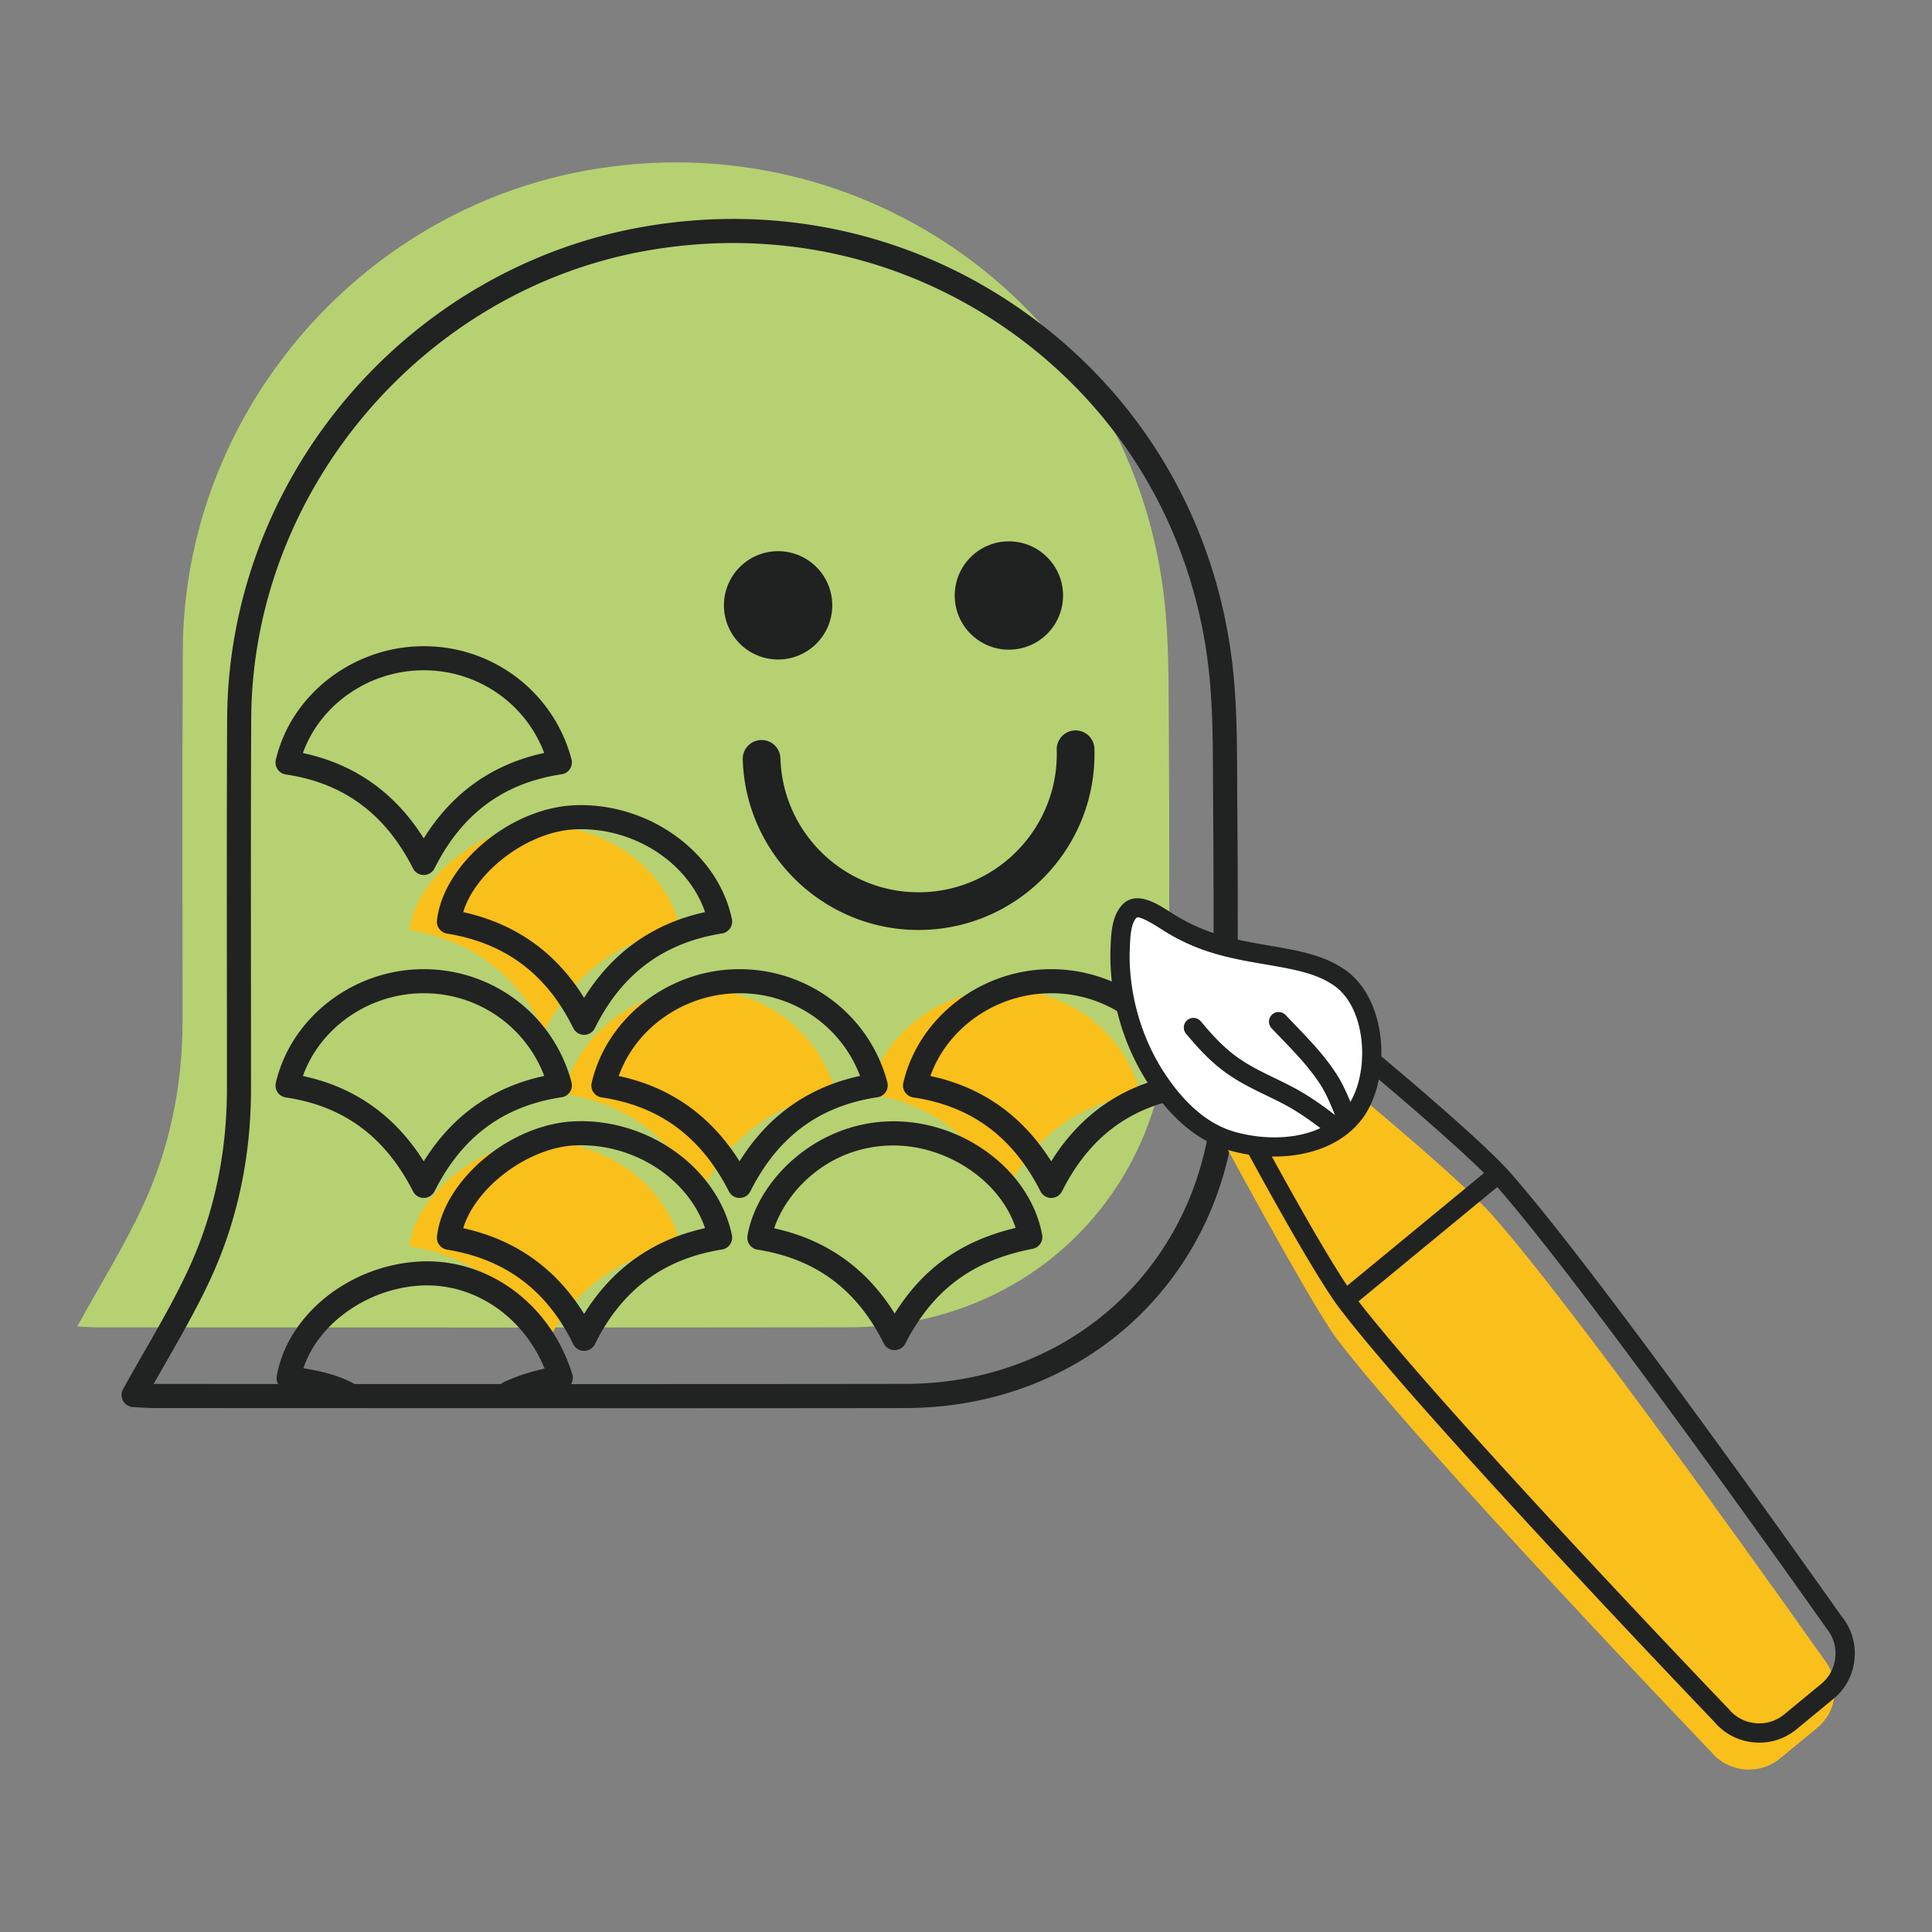
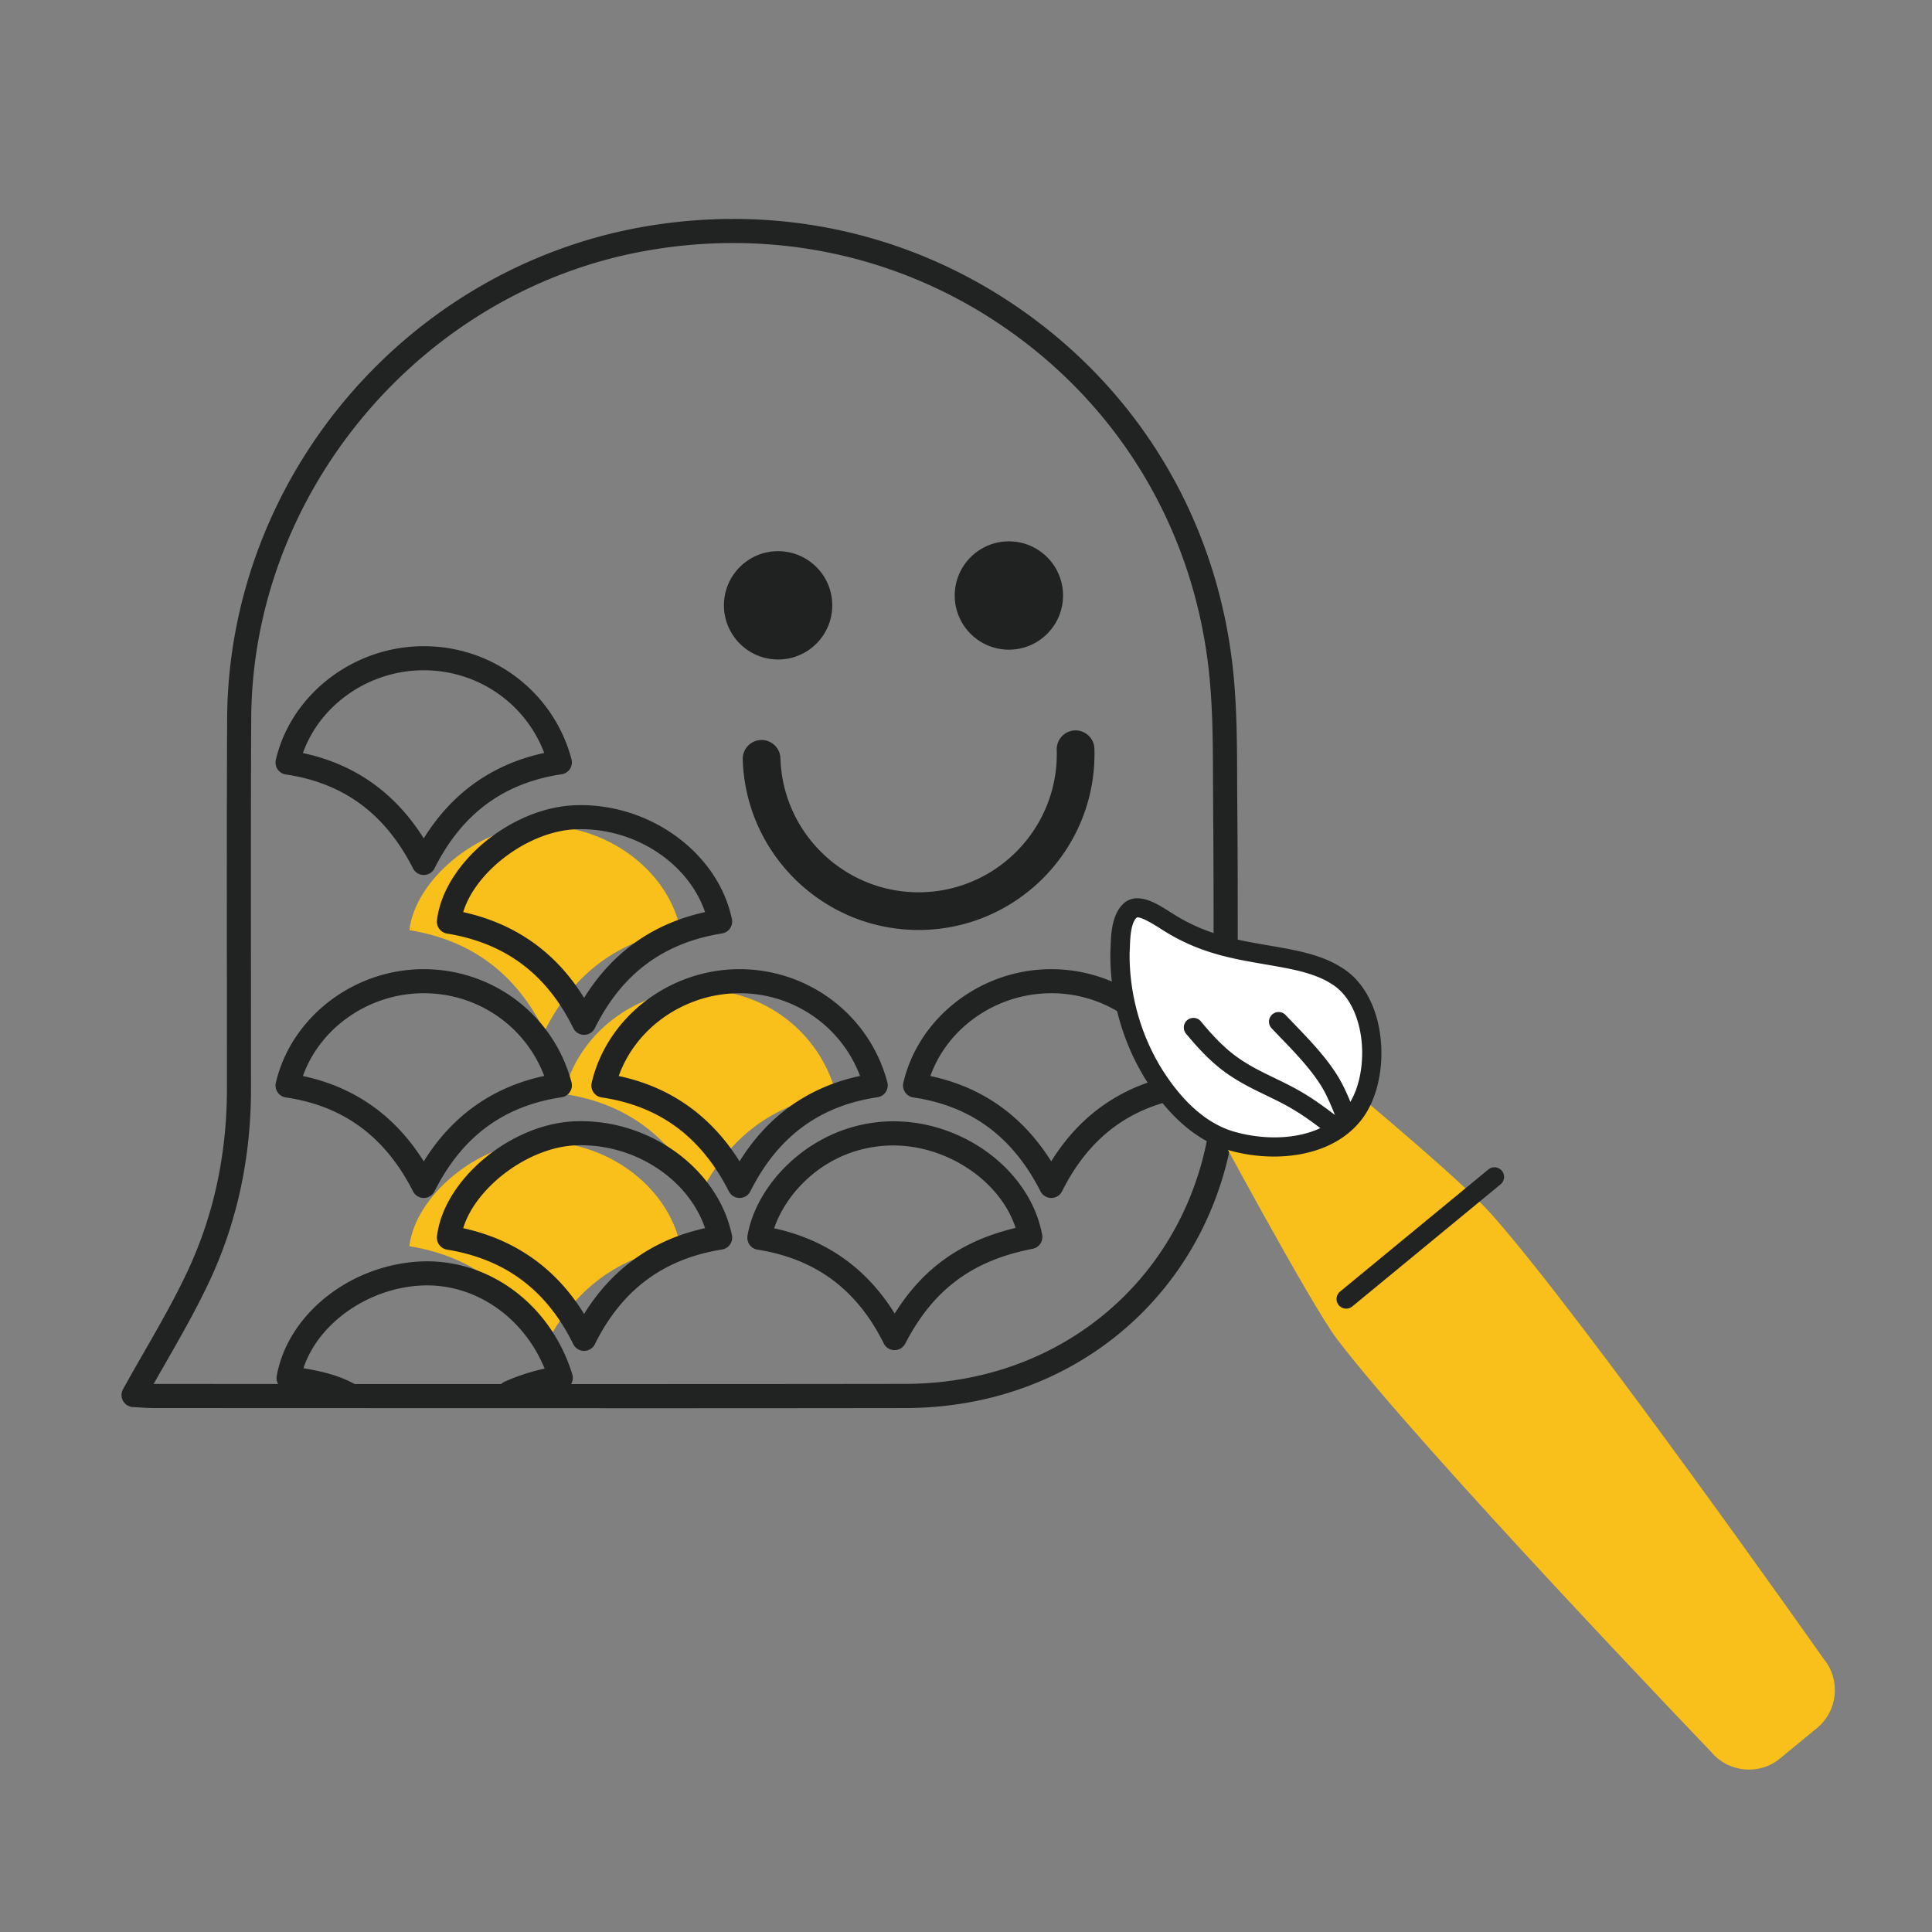
<svg xmlns="http://www.w3.org/2000/svg" viewBox="0 0 800 800" style="enable-background:new 0 0 800 800" xml:space="preserve">
  <rect x="0" y="0" width="800" height="800" fill="#808080" stroke="none" />
-   <path style="fill:#b6d172" d="M31.965 549.242c2.52.127 5.56.393 8.599.393 103.657.025 207.302.127 310.959-.025 75.378-.101 132.329-57.141 132.532-132.443.101-37.372.253-74.745-.063-112.117-.177-20.048.279-40.285-2.267-60.092-14.88-116.107-122.717-194.829-238.089-174.515-95.653 16.831-167.447 101.618-167.941 198.64-.253 51.126-.076 102.239-.089 153.365 0 26.785-5.192 52.646-16.413 76.847-7.903 17.046-17.945 33.105-27.216 49.948l-.012-.001z" />
  <path style="fill:#212222" d="M250.247 583.094c-36.802 0-73.428-.013-109.483-.025-25.62 0-51.24-.025-76.86-.025-2.267 0-4.508-.139-6.471-.266-.823-.051-1.608-.101-2.356-.139a5.01 5.01 0 0 1-4.116-2.546 4.98 4.98 0 0 1-.013-4.838c2.887-5.256 5.889-10.486 8.802-15.552 6.636-11.575 12.905-22.517 18.262-34.08 10.575-22.808 15.944-47.96 15.957-74.745 0-16.274 0-32.547-.025-48.821-.025-34.27-.063-69.704.114-104.569.241-48.074 17.806-95.16 49.467-132.583 31.635-37.398 75.175-62.6 122.603-70.945 57.395-10.106 114.561 3.153 160.976 37.322 46.136 33.953 75.581 84.205 82.926 141.486 2.14 16.692 2.191 33.776 2.254 50.303 0 3.47.025 6.927.051 10.385.291 33.117.19 66.779.101 99.326l-.038 12.842c-.203 78.24-59.32 137.319-137.509 137.42-41.362.063-83.103.076-124.617.076l-.025-.026zm-186.659-10.03h.317c25.62 0 51.24.013 76.86.025 76.72.025 156.062.063 234.087-.051 72.529-.101 127.365-54.9 127.542-127.466l.038-12.842c.089-32.522.177-66.158-.101-99.212-.025-3.47-.038-6.953-.051-10.435-.051-16.223-.101-32.991-2.166-49.062-6.991-54.545-35.029-102.391-78.937-134.71-44.198-32.535-98.655-45.148-153.339-35.523-92.918 16.35-163.344 99.655-163.813 193.751-.177 34.827-.139 70.249-.114 104.518.013 16.274.025 32.547.025 48.834-.013 28.254-5.686 54.811-16.882 78.937-5.547 11.955-12.208 23.594-18.655 34.852a2070.058 2070.058 0 0 0-4.8 8.409l-.011-.025z" />
  <circle style="fill:#202121" cx="417.758" cy="246.591" r="22.428" />
  <circle style="fill:#202121" cx="322.193" cy="250.656" r="22.428" />
  <path style="fill:#202121" d="M356.589 381.111c-27.747-9.612-48.086-35.587-49.036-66.64-.127-4.306 3.255-7.915 7.561-8.042 4.306-.127 7.915 3.255 8.042 7.561.962 31.547 27.418 56.419 58.952 55.457 31.547-.962 56.419-27.406 55.457-58.952-.127-4.306 3.255-7.915 7.561-8.042 4.306-.127 7.915 3.255 8.042 7.561 1.228 40.146-30.445 73.808-70.591 75.036a72.704 72.704 0 0 1-26.012-3.951l.024.012z" />
-   <path style="fill:#f9bf1b" d="M233.48 452.994c26.228 3.875 44.49 18.161 56.394 41.577 12.006-23.923 30.584-37.79 56.343-41.64-6.877-25.962-30.445-43.527-57.306-43.109-26.266.405-49.682 18.503-55.444 43.185l.013-.013zM359.565 452.994c26.228 3.875 44.49 18.161 56.394 41.577 12.006-23.923 30.584-37.79 56.344-41.64-6.877-25.962-30.445-43.527-57.306-43.109-26.266.405-49.682 18.503-55.444 43.185l.012-.013zM225.476 557.892c11.93-24.062 30.673-37.828 56.331-41.919-5.332-25.43-31.623-44.236-59.877-43.185-23.923.899-49.923 22.175-52.418 43.236 25.417 4.167 44.072 17.73 55.951 41.868h.013zM225.476 427.019c11.93-24.062 30.673-37.828 56.331-41.919-5.332-25.43-31.623-44.236-59.877-43.185-23.923.899-49.923 22.175-52.418 43.236 25.417 4.167 44.072 17.73 55.951 41.868h.013z" />
+   <path style="fill:#f9bf1b" d="M233.48 452.994c26.228 3.875 44.49 18.161 56.394 41.577 12.006-23.923 30.584-37.79 56.343-41.64-6.877-25.962-30.445-43.527-57.306-43.109-26.266.405-49.682 18.503-55.444 43.185l.013-.013zM359.565 452.994l.012-.013zM225.476 557.892c11.93-24.062 30.673-37.828 56.331-41.919-5.332-25.43-31.623-44.236-59.877-43.185-23.923.899-49.923 22.175-52.418 43.236 25.417 4.167 44.072 17.73 55.951 41.868h.013zM225.476 427.019c11.93-24.062 30.673-37.828 56.331-41.919-5.332-25.43-31.623-44.236-59.877-43.185-23.923.899-49.923 22.175-52.418 43.236 25.417 4.167 44.072 17.73 55.951 41.868h.013z" />
  <path style="fill:#212222" d="M143.981 582.22c-.785 0-1.583-.19-2.33-.583-6.395-3.381-13.525-4.648-22.897-6.066-1.33-.203-2.52-.937-3.305-2.026s-1.089-2.457-.861-3.787c4.508-25.177 29.672-45.528 58.547-47.352 28.621-1.798 54.824 17.401 63.841 46.668.431 1.38.228 2.888-.545 4.116s-2.039 2.064-3.47 2.28c-7.231 1.114-13.931 3.065-19.908 5.775a4.998 4.998 0 0 1-6.611-2.482 4.998 4.998 0 0 1 2.482-6.611c5.129-2.33 10.689-4.154 16.603-5.446-8.979-21.833-29.571-35.751-51.772-34.358-22.049 1.38-42.134 15.995-48.099 34.194 7.662 1.304 14.336 2.913 20.655 6.256 2.432 1.292 3.369 4.306 2.077 6.737a4.984 4.984 0 0 1-4.42 2.659l.013.026zm97.87-22.846a4.97 4.97 0 0 1-4.471-2.786c-11.018-22.39-28.115-35.194-52.278-39.145a5.002 5.002 0 0 1-4.154-5.509c2.773-23.492 30.559-46.63 57.179-47.63 30.648-1.152 59.168 19.554 64.943 47.137a4.992 4.992 0 0 1-4.09 5.952c-24.265 3.875-41.488 16.692-52.658 39.209a4.985 4.985 0 0 1-4.471 2.772zm-50.037-50.809c21.656 4.775 38.449 16.692 50.049 35.511 11.676-18.844 28.469-30.762 50.087-35.523-6.978-20.453-29.381-35.181-53.456-34.295-19.668.735-41.552 17.325-46.693 34.308h.013zm178.605 50.505h-.038a5 5 0 0 1-4.432-2.773c-11.094-22.327-28.203-35.042-52.291-38.841a4.96 4.96 0 0 1-3.267-2.014 5.03 5.03 0 0 1-.874-3.736c3.66-21.859 26.924-46.174 58.142-47.352 30.242-1.152 58.902 19.934 63.879 46.959a4.981 4.981 0 0 1-3.964 5.8c-24.923 4.8-41.197 16.894-52.722 39.247a4.996 4.996 0 0 1-4.432 2.698l-.001.012zm-49.86-50.455c21.542 4.686 38.272 16.527 49.91 35.295 11.841-18.908 27.684-30.103 50.075-35.46-6.421-19.744-29.229-34.941-52.506-34.105-26.025.976-42.578 19.567-47.479 34.27zm114.752-12.563a4.985 4.985 0 0 1-4.445-2.723c-11.512-22.631-28.735-35.359-52.684-38.905a4.99 4.99 0 0 1-4.129-6.067c6.269-26.81 31.585-46.592 60.219-47.035 29.229-.443 54.786 18.794 62.207 46.82a4.941 4.941 0 0 1-.659 4.015 4.958 4.958 0 0 1-3.432 2.191c-24.062 3.597-41.273 16.337-52.62 38.943a4.973 4.973 0 0 1-4.445 2.748h-.013l.001.013zm-50.062-50.492c21.365 4.534 38.145 16.388 50.037 35.333 11.753-18.908 28.495-30.774 49.885-35.371-7.839-20.744-27.975-34.637-50.746-34.232-22.265.342-42.135 14.463-49.176 34.27zm-78.988 50.492a4.985 4.985 0 0 1-4.445-2.723c-11.512-22.631-28.735-35.359-52.684-38.905a4.99 4.99 0 0 1-4.129-6.067c6.269-26.81 31.585-46.592 60.219-47.035 29.153-.443 54.786 18.794 62.207 46.82a4.941 4.941 0 0 1-.659 4.015 4.958 4.958 0 0 1-3.432 2.191c-24.062 3.597-41.273 16.337-52.62 38.943a4.972 4.972 0 0 1-4.445 2.748h-.013l.001.013zm-50.062-50.492c21.365 4.534 38.145 16.388 50.037 35.333 11.753-18.908 28.495-30.774 49.885-35.371-7.827-20.744-28.001-34.637-50.746-34.232-22.264.342-42.134 14.463-49.176 34.27zm-80.722 50.492a4.985 4.985 0 0 1-4.445-2.723c-11.512-22.631-28.735-35.359-52.684-38.905a4.99 4.99 0 0 1-4.129-6.067c6.269-26.81 31.585-46.592 60.219-47.035 29.217-.443 54.786 18.794 62.207 46.82a4.941 4.941 0 0 1-.659 4.015 4.958 4.958 0 0 1-3.432 2.191c-24.062 3.597-41.273 16.337-52.62 38.943a4.973 4.973 0 0 1-4.445 2.748h-.013v.013zm-50.049-50.492c21.365 4.534 38.145 16.388 50.037 35.333 11.752-18.908 28.482-30.774 49.885-35.371-7.839-20.744-27.95-34.624-50.746-34.232-22.265.342-42.135 14.463-49.176 34.27zm116.423-17.059a4.97 4.97 0 0 1-4.471-2.786c-11.018-22.39-28.115-35.194-52.278-39.145a5.002 5.002 0 0 1-4.154-5.509c2.773-23.492 30.559-46.63 57.179-47.63 30.597-1.14 59.155 19.554 64.943 47.137.279 1.33 0 2.723-.772 3.85a4.983 4.983 0 0 1-3.318 2.102c-24.265 3.875-41.488 16.692-52.658 39.209a4.987 4.987 0 0 1-4.471 2.772zm-50.037-50.809c21.656 4.774 38.449 16.692 50.049 35.511 11.676-18.845 28.469-30.762 50.087-35.523-6.978-20.453-29.381-35.169-53.456-34.295-19.68.735-41.564 17.325-46.693 34.308h.013zm-16.337-15.375a4.985 4.985 0 0 1-4.445-2.723c-11.512-22.631-28.735-35.359-52.684-38.905a4.99 4.99 0 0 1-4.129-6.067c6.256-26.81 31.585-46.592 60.219-47.035 29.217-.481 54.786 18.794 62.207 46.82a4.941 4.941 0 0 1-.659 4.015 4.958 4.958 0 0 1-3.432 2.191c-24.062 3.597-41.273 16.337-52.62 38.943a4.973 4.973 0 0 1-4.445 2.748h-.013v.013zm-50.049-50.492c21.365 4.534 38.145 16.388 50.037 35.333 11.752-18.908 28.482-30.774 49.885-35.371-7.839-20.744-27.95-34.599-50.746-34.232-22.265.342-42.135 14.463-49.176 34.27z" />
  <path style="fill:#f9bf1b" d="M563.512 454.268s42.164 35.095 54.183 48.632c38.108 42.923 137.49 184.061 137.49 184.061 7.091 8.609 5.845 21.456-2.764 28.547l-15.35 12.642c-8.609 7.091-21.456 5.845-28.547-2.764 0 0-119.909-124.995-154.834-170.807-10.852-14.24-53.129-93.005-53.129-93.005" />
-   <path style="fill:#212222" d="M728.484 721.58c-.804 0-1.597-.034-2.402-.113-6.412-.623-12.201-3.67-16.301-8.587-4.078-4.248-120.793-126.151-155.026-171.045-10.92-14.319-36.613-61.852-37.7-63.868a3.98 3.98 0 0 1 1.609-5.404 3.98 3.98 0 0 1 5.404 1.609c.272.498 26.485 48.995 37.032 62.826 34.392 45.098 153.339 169.221 154.539 170.467.068.079.136.147.204.227 2.753 3.342 6.661 5.415 11.011 5.834 4.35.43 8.587-.861 11.929-3.614l15.35-12.642c3.342-2.753 5.415-6.661 5.834-11.011.419-4.35-.861-8.587-3.614-11.929a3.12 3.12 0 0 1-.181-.238c-.986-1.405-99.688-141.433-137.207-183.71-11.679-13.152-53.333-47.862-53.752-48.213a4 4 0 0 1-.51-5.619 4 4 0 0 1 5.619-.51c1.733 1.439 42.537 35.446 54.613 49.051 37.338 42.073 134.296 179.484 137.683 184.299 4.044 4.962 5.925 11.226 5.302 17.638-.623 6.468-3.716 12.291-8.7 16.403l-15.35 12.642a24.046 24.046 0 0 1-15.372 5.517l-.014-.01z" />
  <path style="fill:#212222" d="M557.428 541.881a3.995 3.995 0 0 1-3.081-1.45 3.977 3.977 0 0 1 .544-5.607l61.399-50.569a3.988 3.988 0 0 1 5.607.544 3.977 3.977 0 0 1-.544 5.607l-61.399 50.569a3.984 3.984 0 0 1-2.538.906h.012z" />
  <path style="fill:#fff" d="m508.593 472.054-.147-.057c-13.016-4.327-22.906-14.999-30.258-26.474-9.595-15.134-14.613-33.067-14.409-50.988.295-5.528 0-13.798 4.395-17.661 3.761-2.923 10.694 1.937 14.908 4.543a79.275 79.275 0 0 0 20.878 9.572c10.161 3.07 20.821 4.203 31.198 6.355 6.389 1.359 12.812 3.149 18.318 6.706 16.868 10.218 18.476 41.042 7.907 56.131-11.419 15.961-35.525 17.264-52.801 11.861l.011.012z" />
  <path style="fill:#212222" d="M527.522 478.896c-7.001 0-13.956-1.11-20.13-3.047l-.102-.034-.113-.034c-12.099-4.022-22.985-13.481-32.365-28.117-9.912-15.622-15.248-34.506-15.033-53.175v-.17c.034-.68.068-1.393.091-2.141.215-5.823.521-13.798 5.653-18.306.057-.045.125-.102.181-.147 5.653-4.407 13.299.419 18.363 3.614l1.167.736a75.817 75.817 0 0 0 19.87 9.097c6.423 1.948 13.299 3.127 19.949 4.271 3.568.612 7.273 1.246 10.92 2.005 6.185 1.314 13.356 3.195 19.609 7.227 7.556 4.599 12.971 13.107 15.259 23.959 2.855 13.537.419 28.388-6.219 37.87-8.417 11.77-22.849 16.392-37.1 16.392zm-18.941-6.854zm-37.451-92.177c-.204 0-.351.034-.453.091-2.447 2.334-2.673 8.202-2.832 12.506-.023.759-.057 1.484-.091 2.175-.181 17.117 4.724 34.415 13.786 48.711 8.36 13.05 17.831 21.399 28.196 24.854l.091.034c16.109 5.03 38.085 3.92 48.292-10.354 5.324-7.601 7.307-20.311 4.928-31.617-1.835-8.689-5.97-15.372-11.645-18.816-.034-.011-.068-.034-.102-.057-5.166-3.342-11.487-4.984-16.958-6.151-3.5-.725-7.125-1.348-10.637-1.948-6.888-1.189-14.013-2.413-20.878-4.486a82.846 82.846 0 0 1-21.863-10.003c-.363-.227-.748-.476-1.144-.725-5.449-3.432-7.737-4.203-8.689-4.203v-.011z" />
  <path style="fill:#212222" d="M551.821 469.981a3.97 3.97 0 0 1-2.424-.827c-4.35-3.342-9.006-6.842-13.877-9.731-3.546-2.141-7.307-3.965-11.283-5.891-4.916-2.379-10.014-4.848-14.591-7.941-7.477-4.86-13.322-11.317-18.533-17.559a3.989 3.989 0 0 1 .51-5.619 3.999 3.999 0 0 1 5.619.51c4.803 5.766 10.161 11.691 16.8 16.018 4.169 2.809 8.791 5.052 13.673 7.42 3.965 1.914 8.066 3.908 11.895 6.219 5.222 3.093 10.105 6.763 14.647 10.252a3.985 3.985 0 0 1 .736 5.585 3.942 3.942 0 0 1-3.161 1.563l-.011.001z" />
  <path style="fill:#212222" d="M557.961 468.1a3.991 3.991 0 0 1-3.727-2.56l-.238-.634c-1.994-5.177-3.874-10.059-6.48-14.534-4.497-7.454-10.988-14.206-17.276-20.731a568.28 568.28 0 0 1-3.682-3.84 3.99 3.99 0 0 1 5.788-5.494c1.201 1.257 2.413 2.526 3.636 3.795 6.582 6.842 13.401 13.922 18.386 22.192 2.968 5.075 5.052 10.49 7.069 15.735l.238.634c.793 2.05-.238 4.361-2.288 5.154a3.944 3.944 0 0 1-1.427.272v.011z" />
</svg>